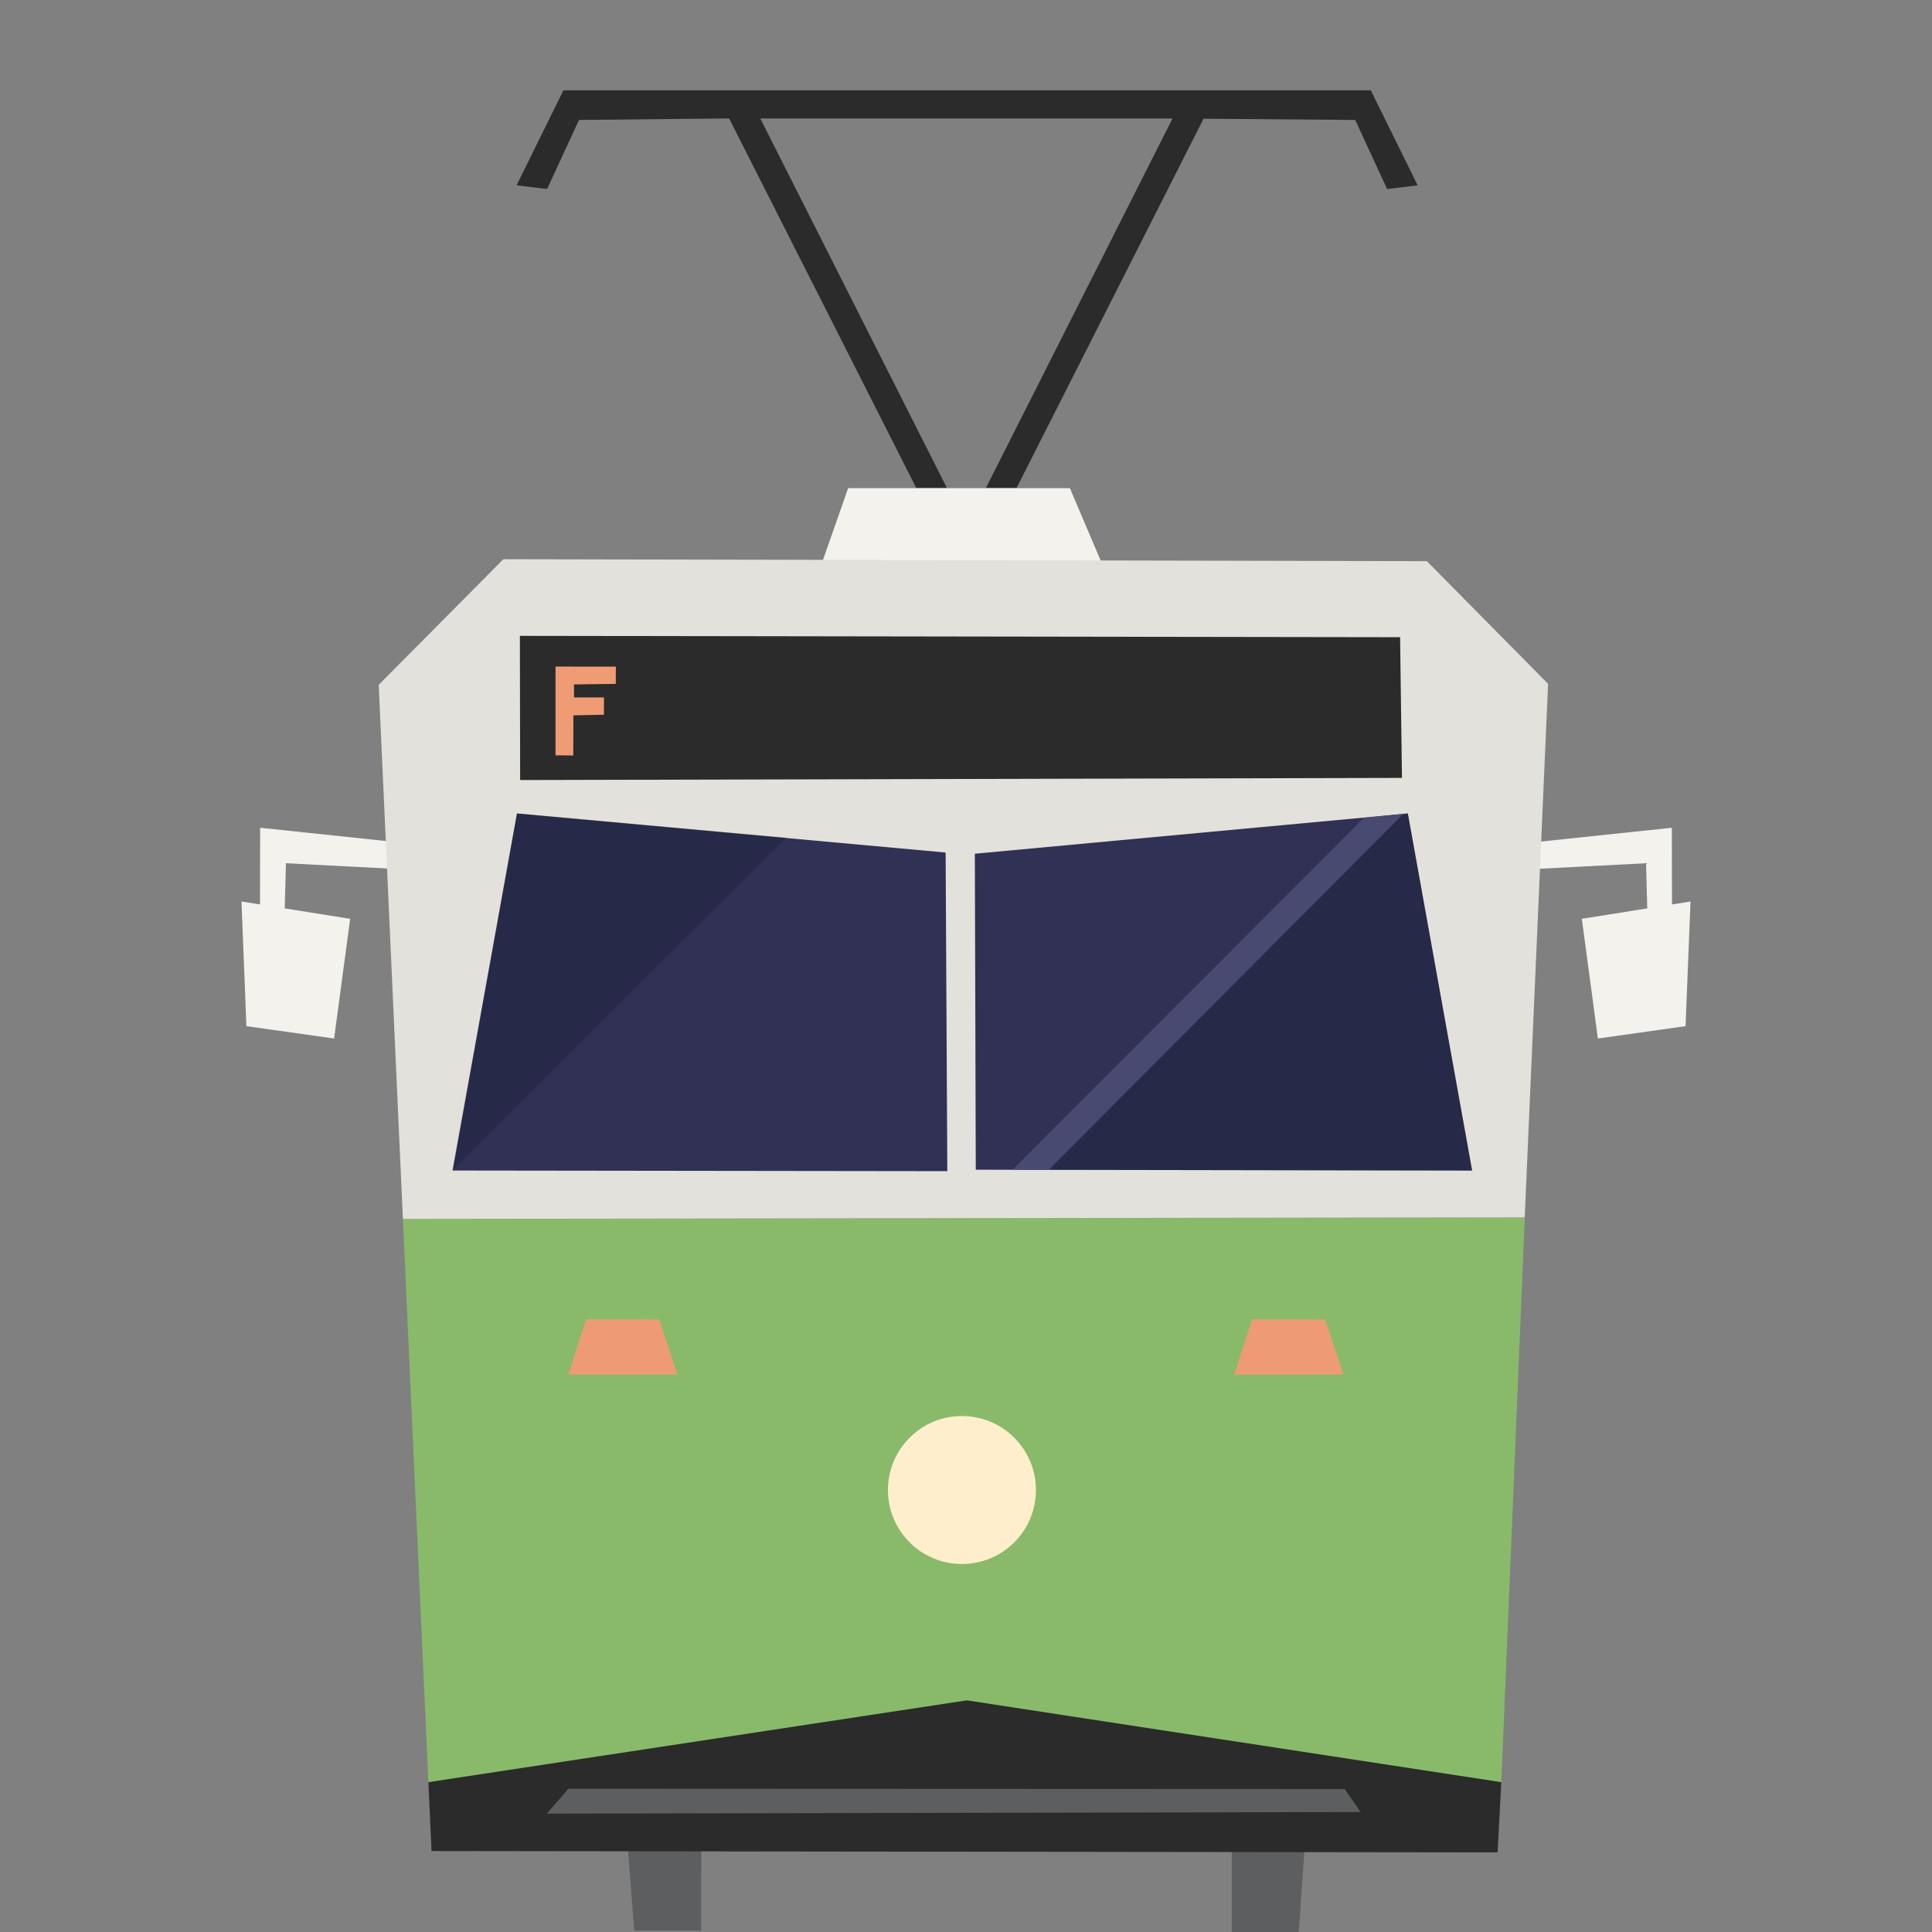
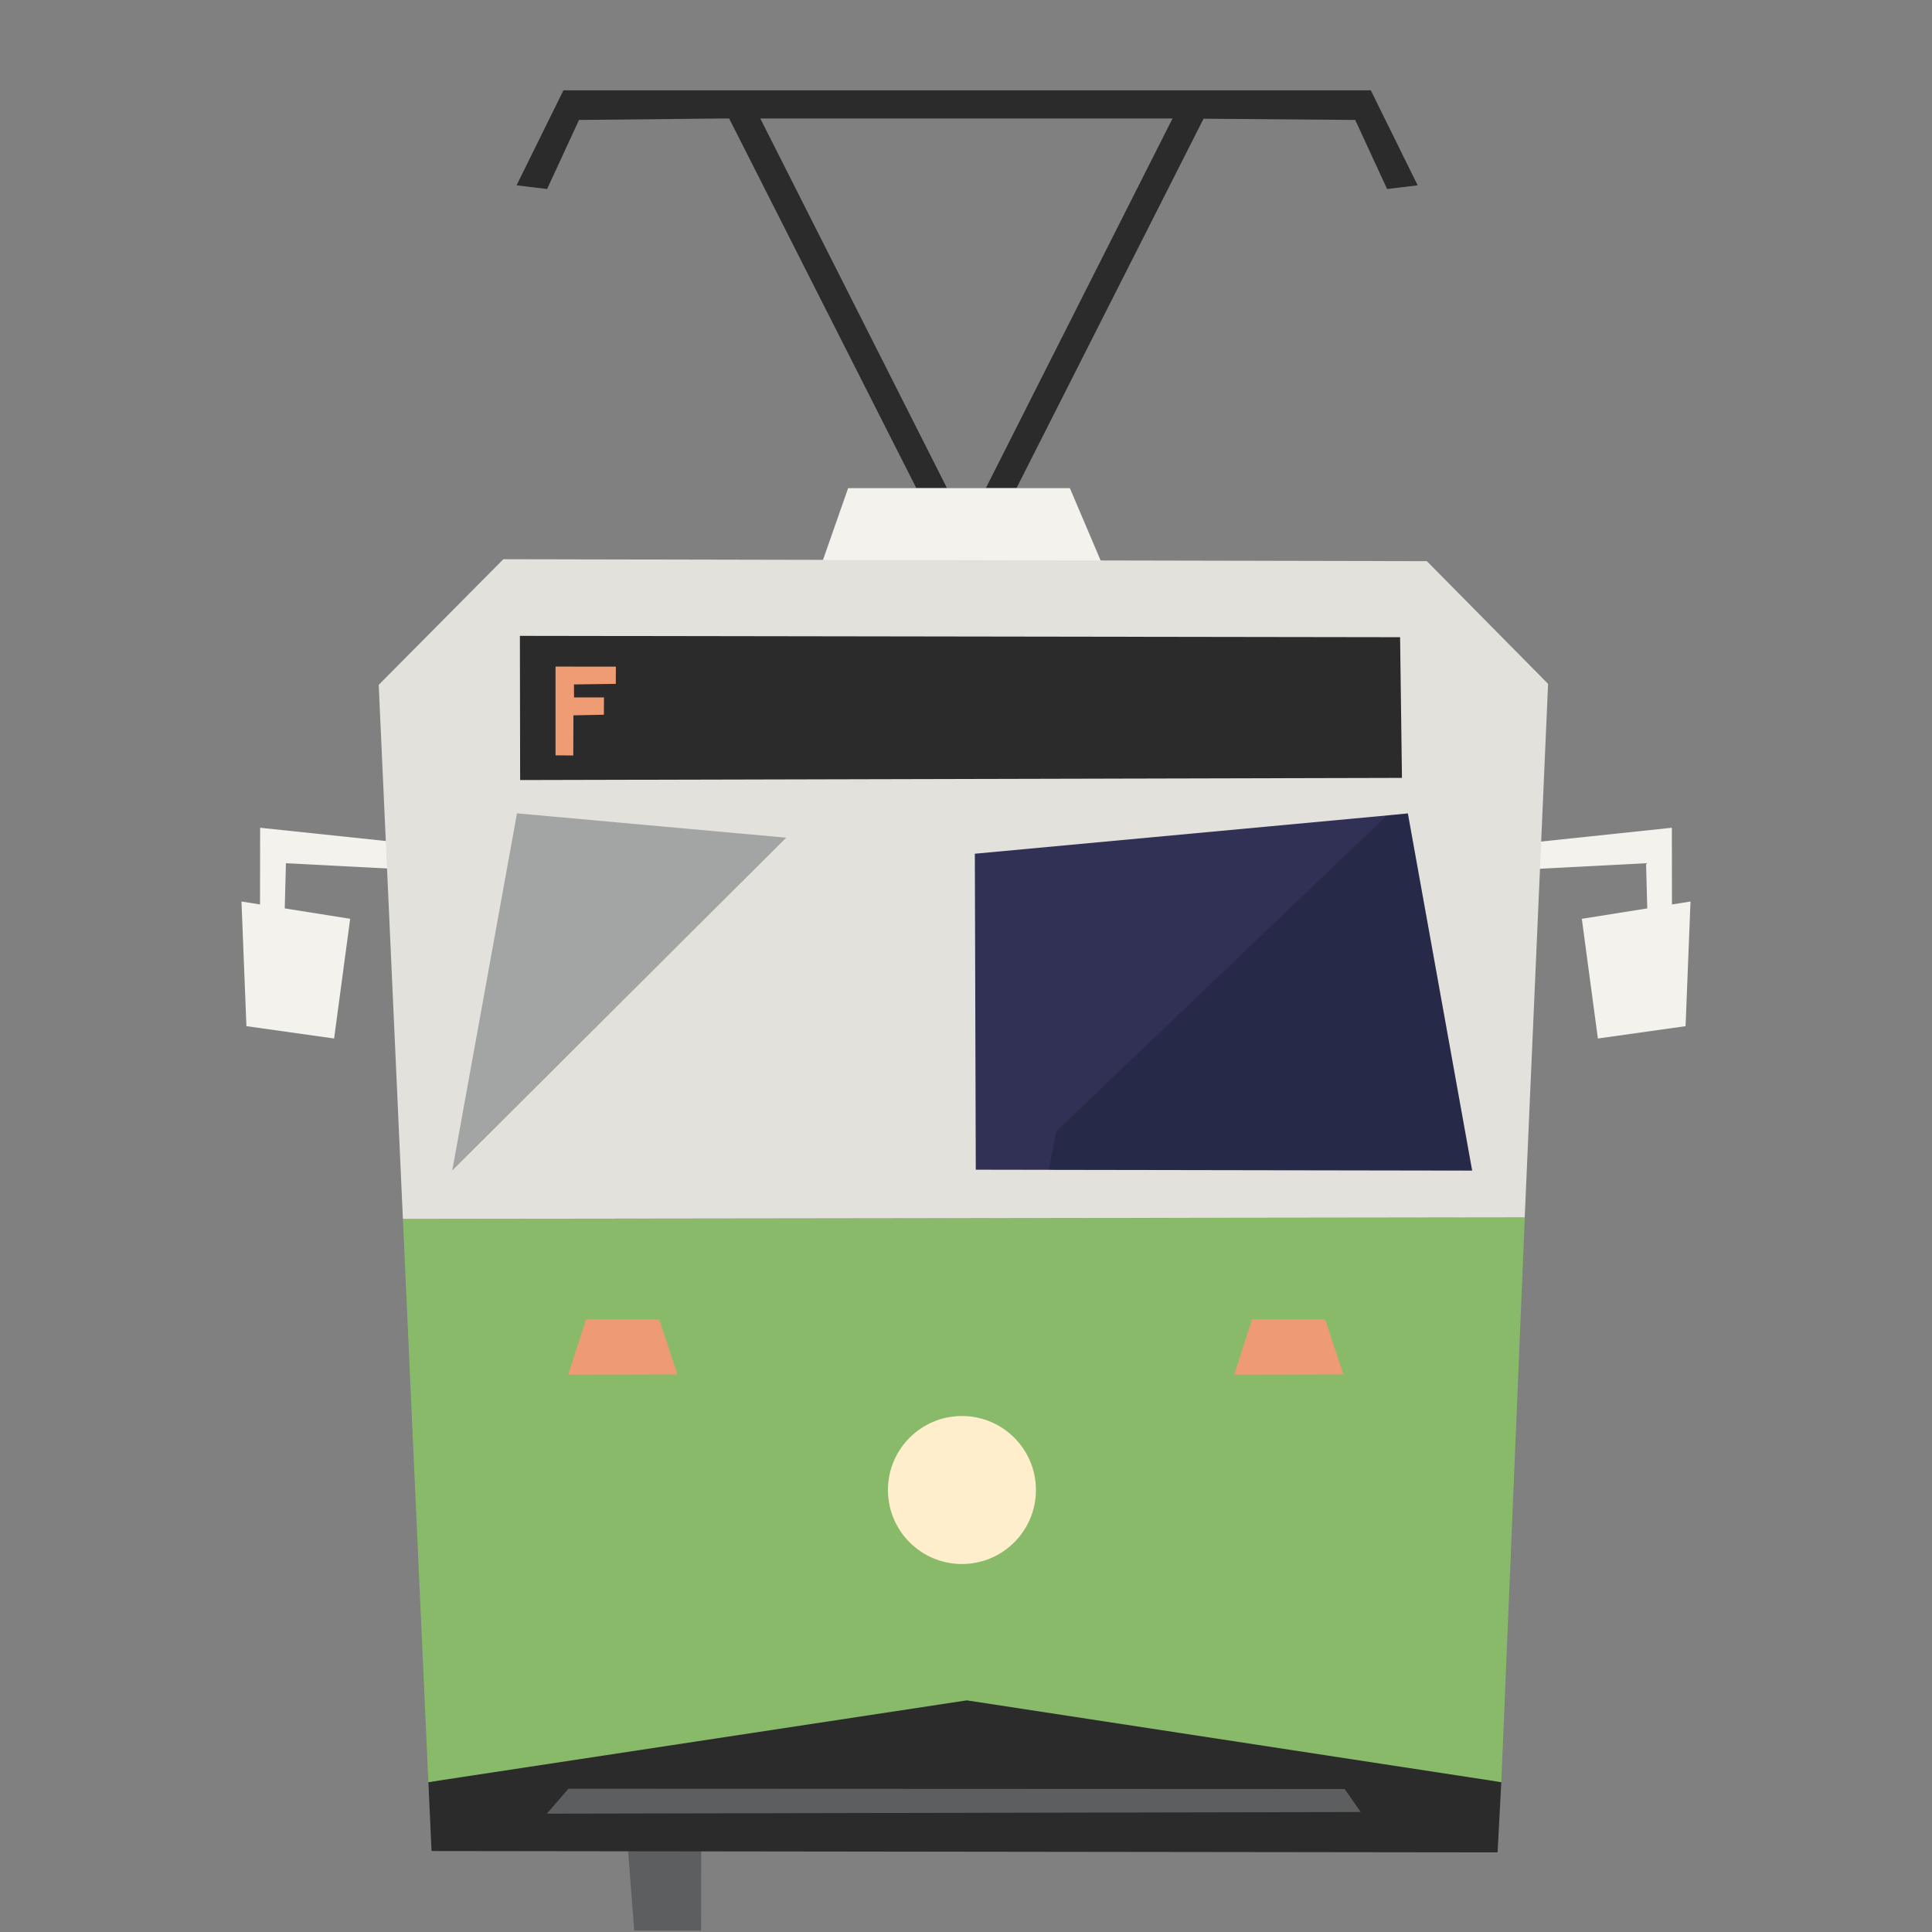
<svg xmlns="http://www.w3.org/2000/svg" fill="#000000" width="800px" height="800px" viewBox="-50 0 420 420" version="1.1" xml:space="preserve" style="fill-rule:evenodd;clip-rule:evenodd;stroke-linejoin:round;stroke-miterlimit:2;">
  <rect x="-50" y="0" width="420" height="420" fill="#808080" stroke="none" />
  <g id="streetcar-inbound" transform="matrix(1.27,0,0,1.27,2.496,-128.64)">
    <g transform="matrix(1,0,0,1,-7.668,-111.175)">
      <path d="M90.09,230.668L123.174,296.002L128.424,296.002L95.424,230.668" style="fill:rgb(42,43,42);fill-rule:nonzero;" />
    </g>
    <g transform="matrix(1,0,0,1,-7.668,-111.175)">
      <path d="M173.424,230.668L140.34,296.002L135.09,296.002L168.09,230.668" style="fill:rgb(42,43,42);fill-rule:nonzero;" />
    </g>
    <g transform="matrix(1,0,0,1,-7.668,-111.175)">
      <path d="M167.998,232.75L198.31,233L203.77,244.821L208.999,244.188L200.977,227.928L62.777,227.928L54.755,244.188L59.983,244.821L65.444,233L89.756,232.75" style="fill:rgb(42,43,42);fill-rule:nonzero;" />
    </g>
    <g transform="matrix(1,0,0,1,-7.668,-111.175)">
      <path d="M226.717,361.338L248.093,360.229L248.304,368.05L252.532,367.417L252.51,354.156L226.507,356.901L226.717,361.338Z" style="fill:rgb(243,242,236);fill-rule:nonzero;" />
    </g>
    <g transform="matrix(1,0,0,1,-7.668,-111.175)">
      <path d="M255.705,366.781L254.859,388.118L239.849,390.233L237.1,369.742L255.705,366.781Z" style="fill:rgb(243,242,236);fill-rule:nonzero;" />
    </g>
    <g transform="matrix(1,0,0,1,-7.668,-111.175)">
      <path d="M36.655,361.338L15.279,360.229L15.068,368.05L10.84,367.417L10.862,354.156L36.865,356.901L36.655,361.338Z" style="fill:rgb(243,242,236);fill-rule:nonzero;" />
    </g>
    <g transform="matrix(1,0,0,1,-7.668,-111.175)">
      <path d="M7.667,366.781L8.513,388.118L23.523,390.233L26.273,369.742L7.667,366.781Z" style="fill:rgb(243,242,236);fill-rule:nonzero;" />
    </g>
    <g transform="matrix(1,0,0,1,-7.668,-111.175)">
-       <path d="M188.652,543.175L177.201,543.175L177.184,518.514L190.343,518.725L188.652,543.175Z" style="fill:rgb(92,94,95);fill-rule:nonzero;" />
-     </g>
+       </g>
    <g transform="matrix(1,0,0,1,-7.668,-111.175)">
      <path d="M74.896,542.925L86.347,542.925L86.364,520.764L73.205,520.975L74.896,542.925Z" style="fill:rgb(92,94,95);fill-rule:nonzero;" />
    </g>
    <g transform="matrix(1,0,0,1,-7.668,-111.175)">
      <path d="M39.662,517.525L40.201,529.315L222.679,529.545L223.317,517.525L132.326,499.523L39.662,517.525Z" style="fill:rgb(42,43,42);fill-rule:nonzero;" />
    </g>
    <g transform="matrix(1,0,0,1,-7.668,-111.175)">
      <path d="M222.731,484.784L219.205,487.825L48.816,487.868L44.073,484.565L222.731,484.784Z" style="fill-rule:nonzero;" />
    </g>
    <g transform="matrix(1,0,0,1,-7.668,-111.175)">
      <path d="M155.139,309.358L149.465,296.024L111.512,296.024L106.839,309.358L155.139,309.358Z" style="fill:rgb(243,242,236);fill-rule:nonzero;" />
    </g>
    <g transform="matrix(1,0,0,1,-7.668,-111.175)">
      <path d="M35.298,421.106L39.661,517.525L131.824,503.524L223.317,517.525L227.337,420.883L35.298,421.106Z" style="fill:rgb(136,186,106);fill-rule:nonzero;" />
    </g>
    <g transform="matrix(1,0,0,1,-7.668,-111.175)">
      <path d="M31.159,329.69L35.297,421.107L227.325,420.857L231.325,329.524L210.575,308.524L52.494,308.19L31.159,329.69Z" style="fill:rgb(227,225,219);fill-rule:nonzero;" />
    </g>
    <g transform="matrix(1,0,0,1,-7.668,-111.175)">
      <path d="M55.325,321.31L55.367,345.989L206.312,345.622L205.992,321.539L55.325,321.31Z" style="fill:rgb(42,43,42);fill-rule:nonzero;" />
    </g>
    <g transform="matrix(1,0,0,1,-7.668,-111.175)">
-       <path d="M71.755,326.57L64.568,326.57L61.425,326.564L61.424,341.759L64.462,341.787L64.489,334.916L69.706,334.81L69.722,331.851L64.594,331.851L64.583,329.621L71.739,329.529L71.755,326.57Z" style="fill:rgb(239,156,116);fill-rule:nonzero;" />
+       <path d="M71.755,326.57L64.568,326.57L61.425,326.564L61.424,341.759L64.462,341.787L64.489,334.916L69.706,334.81L69.722,331.851L64.594,331.851L64.583,329.621L71.739,329.529Z" style="fill:rgb(239,156,116);fill-rule:nonzero;" />
    </g>
    <g transform="matrix(1,0,0,1,-7.668,-111.175)">
      <path d="M79.173,438.33L82.3,447.732L63.609,447.768L66.652,438.289L79.173,438.33Z" style="fill:rgb(238,155,117);fill-rule:nonzero;" />
    </g>
    <g transform="matrix(1,0,0,1,-7.668,-111.175)">
      <path d="M193.171,438.33L196.298,447.732L177.607,447.768L180.65,438.289L193.171,438.33Z" style="fill:rgb(238,155,117);fill-rule:nonzero;" />
    </g>
    <g transform="matrix(1,0,0,1,-7.668,-111.175)">
      <path d="M199.255,522.639L196.505,518.703L63.633,518.648L59.933,522.92L199.255,522.639Z" style="fill:rgb(92,94,95);fill-rule:nonzero;" />
    </g>
    <g transform="matrix(1,0,0,1,-7.668,-111.175)">
-       <path d="M128.2,358.397L54.825,351.717L43.825,412.831L128.487,412.94L128.2,358.397Z" style="fill:rgb(49,49,86);fill-rule:nonzero;" />
-     </g>
+       </g>
    <g transform="matrix(1,0,0,1,-7.668,-111.175)">
      <path d="M133.2,358.602L207.321,351.716L218.321,412.83L133.361,412.691L133.2,358.602Z" style="fill:rgb(49,49,86);fill-rule:nonzero;" />
    </g>
    <g transform="matrix(1,0,0,1,-7.668,-111.175)">
      <g opacity="0.3">
        <path d="M100.908,355.856L43.745,412.832L54.825,351.69L100.908,355.856Z" style="fill:rgb(13,24,36);fill-rule:nonzero;" />
      </g>
    </g>
    <g transform="matrix(1,0,0,1,-7.668,-111.175)">
      <g opacity="0.3">
        <path d="M207.309,351.68L203.715,352.055L147.108,406.161L145.86,412.712L218.325,412.852L207.309,351.68Z" style="fill:rgb(13,24,36);fill-rule:nonzero;" />
      </g>
    </g>
    <g transform="matrix(1,0,0,1,-7.668,-111.175)">
-       <path d="M145.86,412.69L206.546,351.789L199.826,352.439L139.641,412.706L145.86,412.69Z" style="fill:rgb(73,74,114);fill-rule:nonzero;" />
-     </g>
+       </g>
    <g transform="matrix(1,0,0,1,-7.668,-111.175)">
      <path d="M143.658,467.518C143.658,474.514 137.987,480.185 130.991,480.185C123.996,480.185 118.325,474.514 118.325,467.518C118.325,460.523 123.996,454.852 130.991,454.852C137.987,454.852 143.658,460.523 143.658,467.518" style="fill:rgb(255,238,204);fill-rule:nonzero;" />
    </g>
  </g>
</svg>